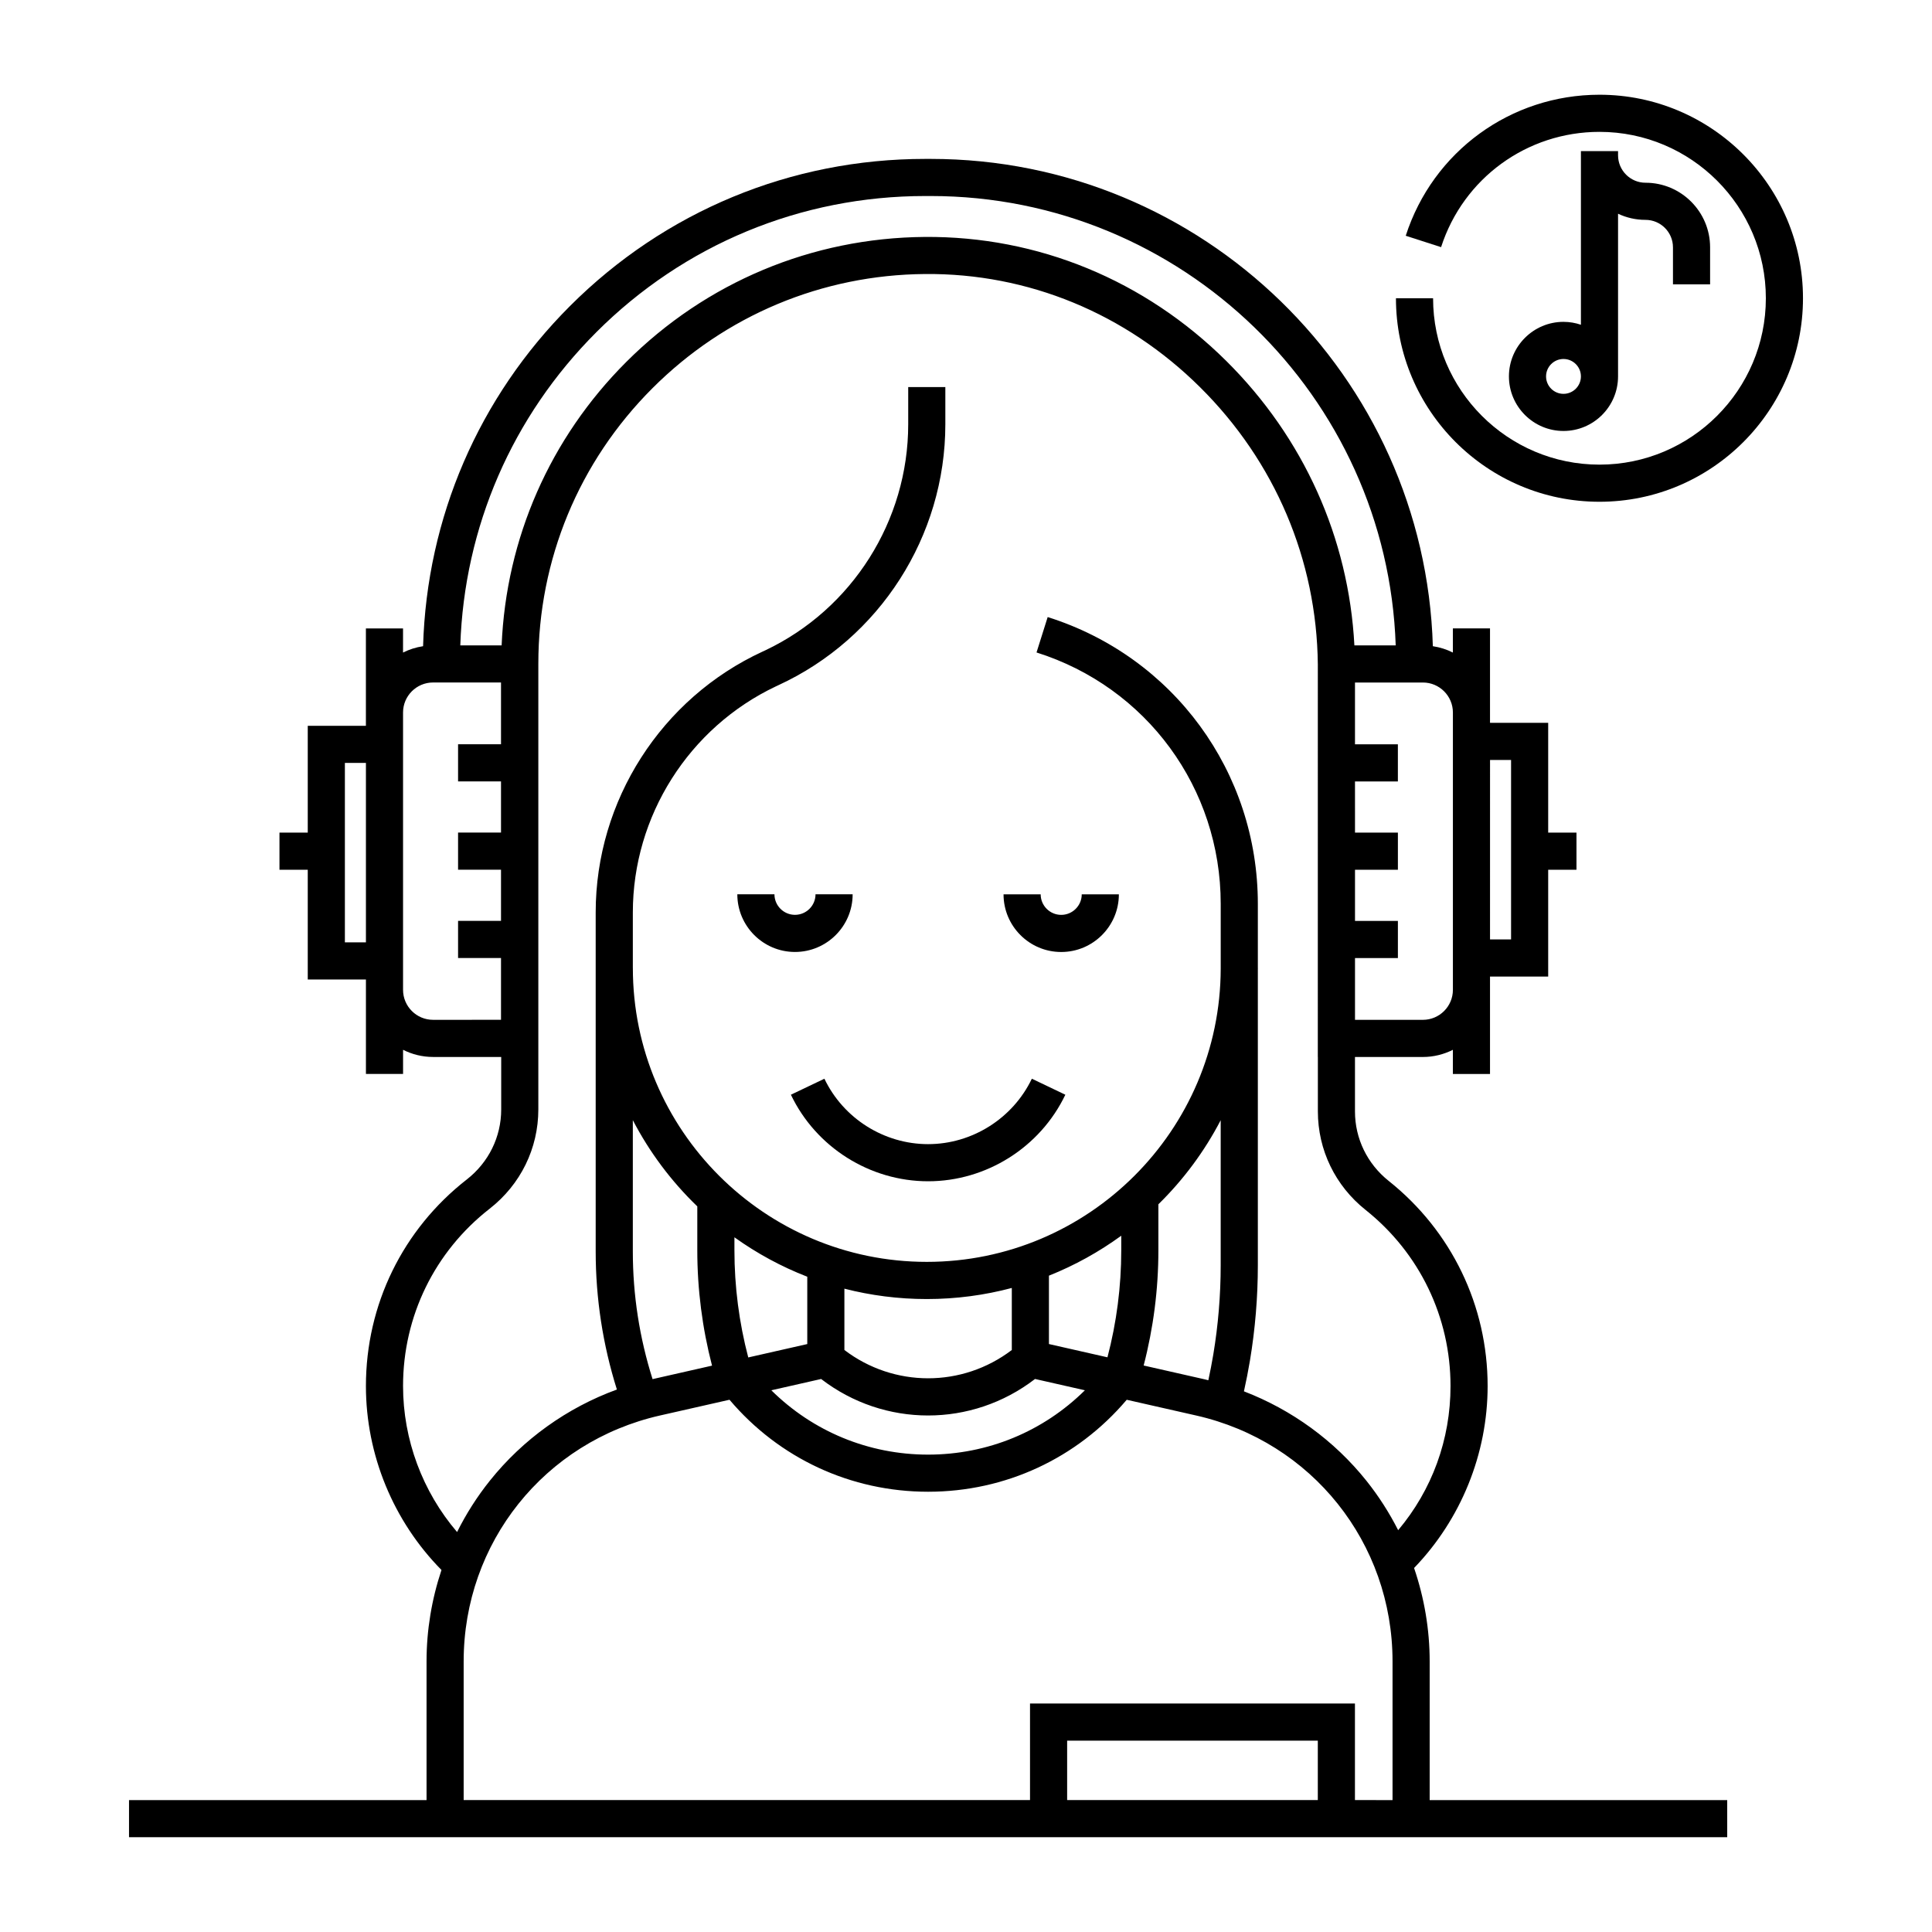
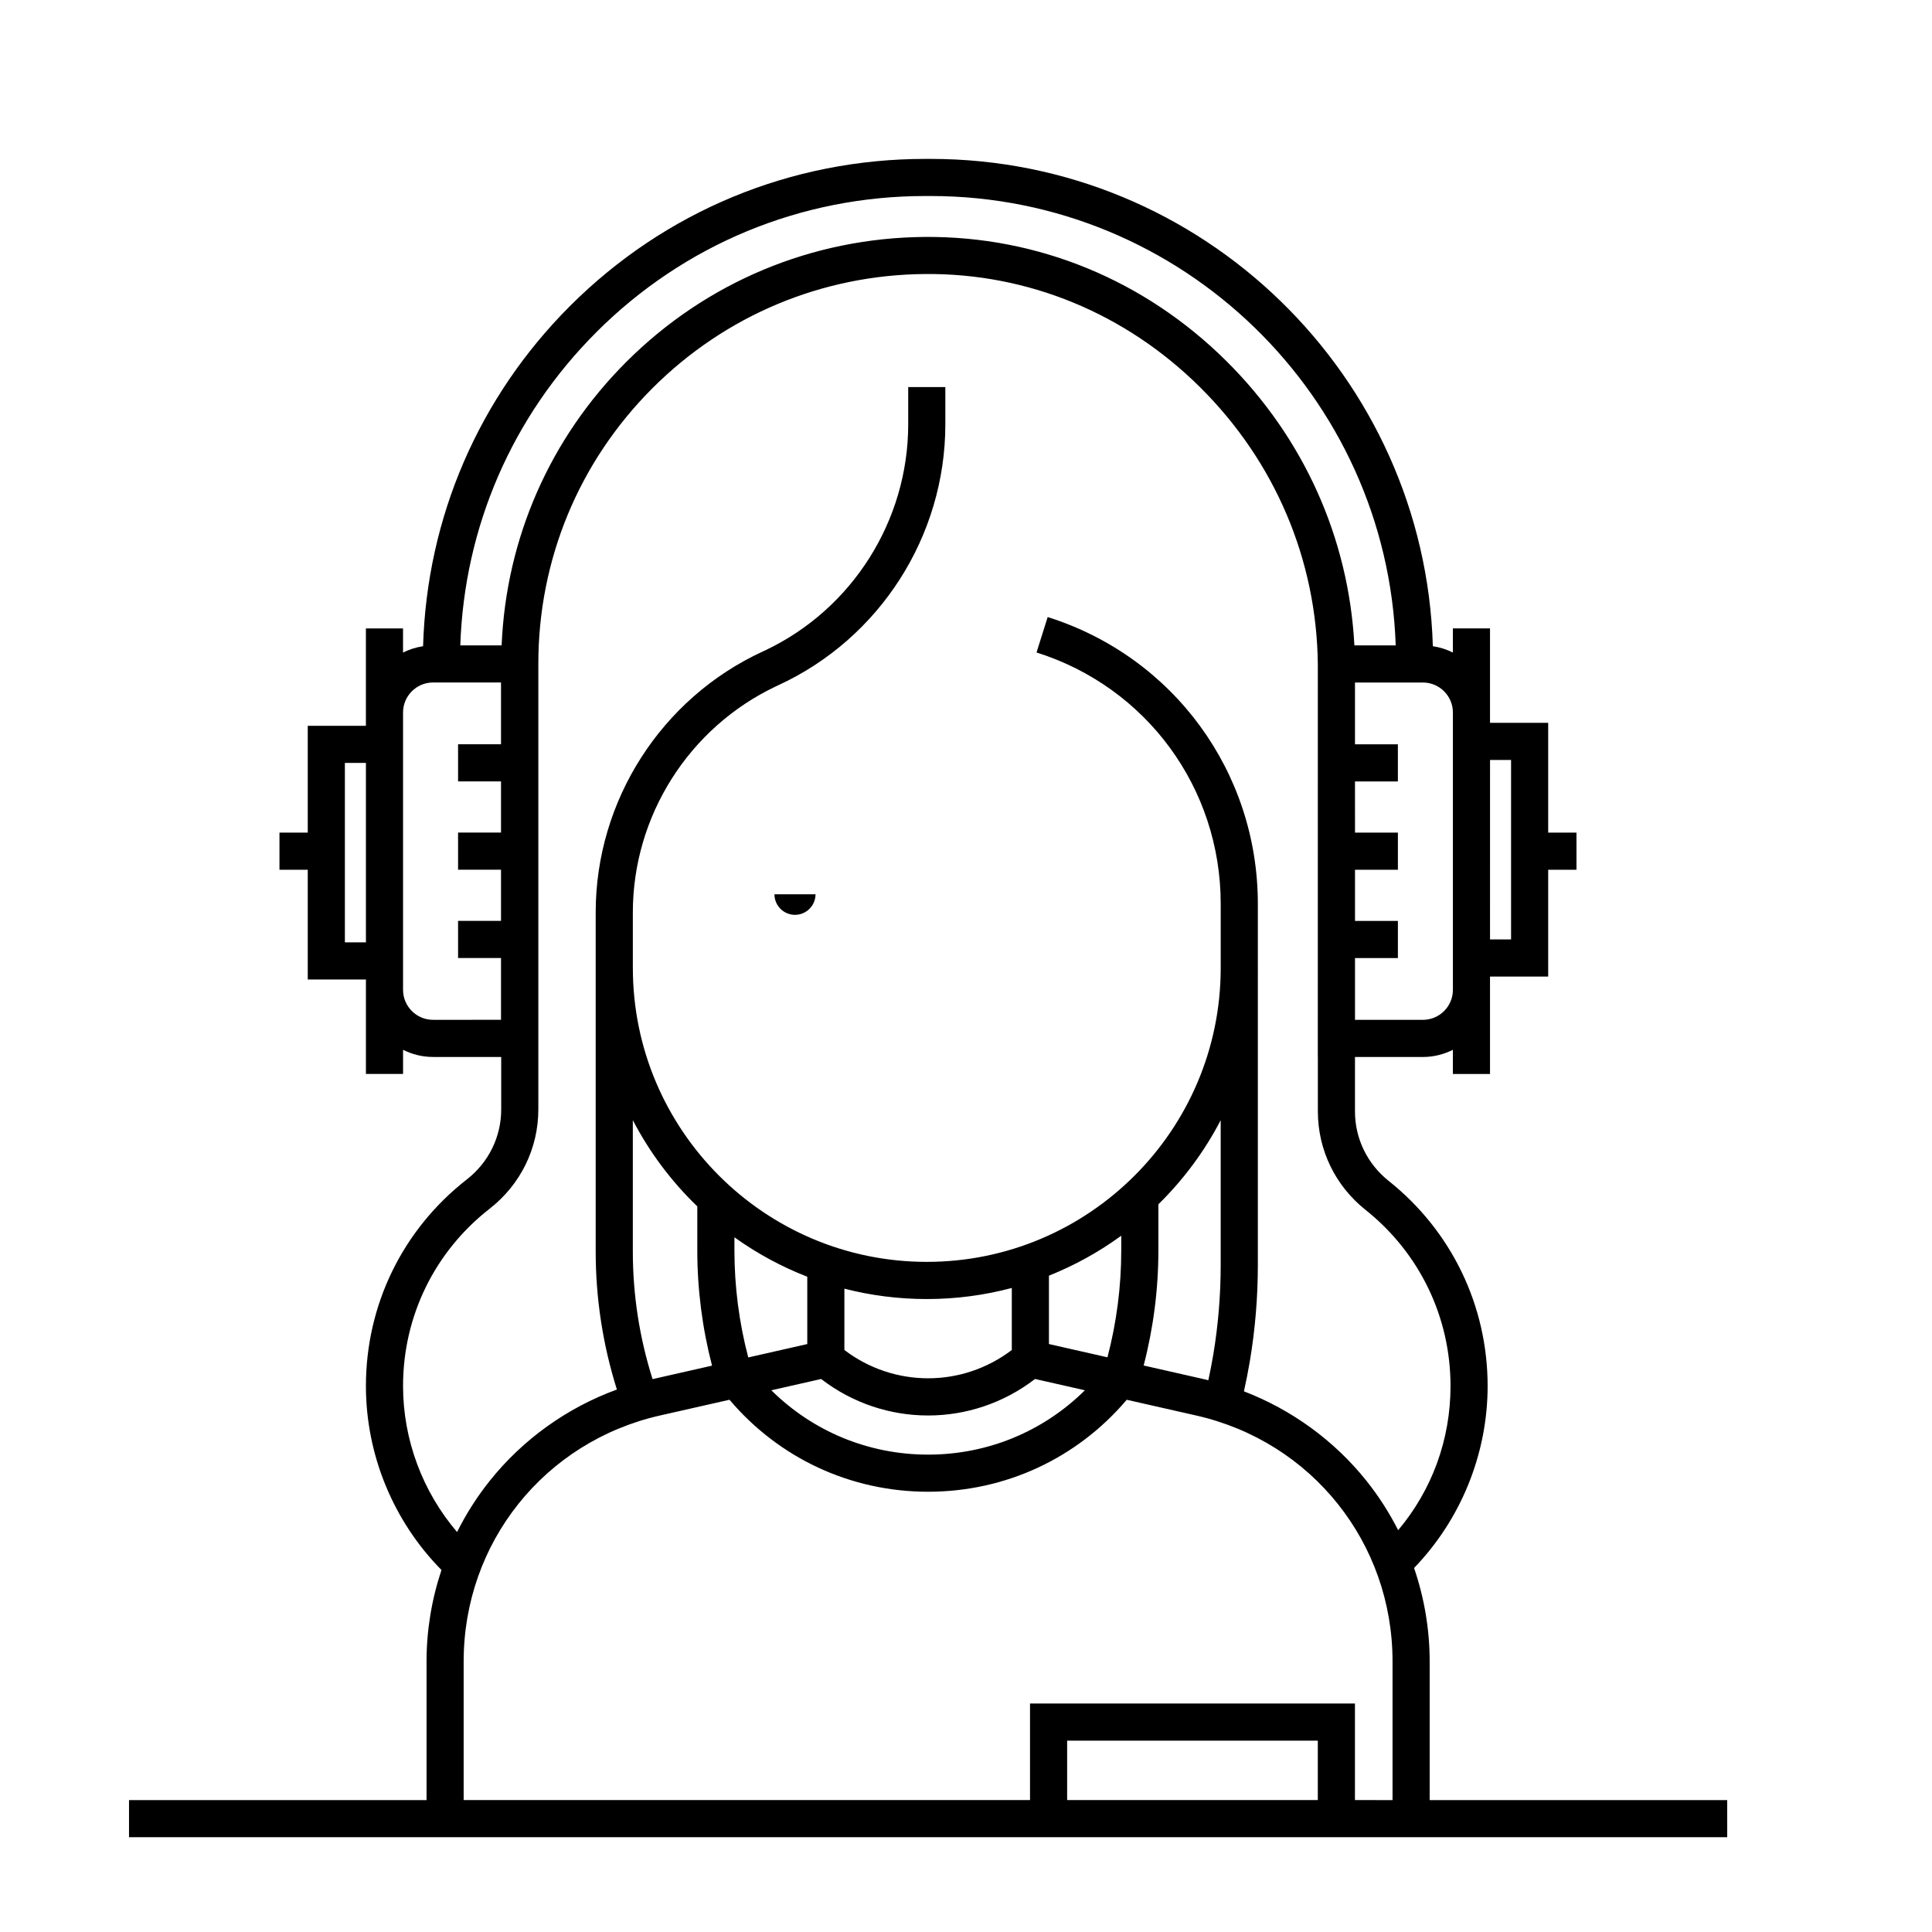
<svg xmlns="http://www.w3.org/2000/svg" fill="#000000" width="800px" height="800px" version="1.1" viewBox="144 144 512 512">
  <g>
-     <path d="m369.96 381h-9.84c0 3-2.441 5.441-5.441 5.441s-5.441-2.441-5.441-5.441h-9.84c0 8.426 6.856 15.281 15.281 15.281 8.426 0 15.281-6.856 15.281-15.281z" />
-     <path d="m389.96 447.21c-11.672 0-22.461-6.805-27.484-17.336l-8.879 4.238c6.648 13.934 20.922 22.938 36.367 22.938 15.43 0 29.703-9 36.363-22.934l-8.875-4.246c-5.043 10.531-15.832 17.34-27.492 17.34z" />
-     <path d="m425.23 396.29c8.426 0 15.281-6.856 15.281-15.281h-9.84c0 3-2.441 5.441-5.441 5.441s-5.441-2.441-5.441-5.441h-9.84c-0.004 8.426 6.852 15.281 15.281 15.281z" />
-     <path d="m562.96 184.04v46.023c-1.453-0.492-3.004-0.77-4.621-0.77-7.973 0-14.457 6.488-14.457 14.457 0 7.973 6.488 14.461 14.457 14.461 7.973 0 14.461-6.488 14.461-14.461v-43.109c2.211 1.043 4.676 1.625 7.277 1.625 4.012 0 7.277 3.266 7.277 7.277v9.809h9.84v-9.809c0-9.438-7.68-17.117-17.117-17.117-4.012 0-7.277-3.266-7.277-7.277v-1.109zm-4.621 64.332c-2.547 0-4.617-2.074-4.617-4.621s2.074-4.617 4.617-4.617c2.547 0 4.621 2.07 4.621 4.617s-2.074 4.621-4.621 4.621z" />
-     <path d="m621.81 223.04c0-29.738-24.195-53.934-53.934-53.934-23.5 0-44.133 15.02-51.34 37.371l9.367 3.019c5.891-18.273 22.758-30.551 41.973-30.551 24.312 0 44.094 19.781 44.094 44.094s-19.781 44.094-44.094 44.094-44.094-19.781-44.094-44.094h-9.84c0 29.738 24.195 53.934 53.934 53.934 29.738 0 53.934-24.195 53.934-53.934z" />
+     <path d="m369.96 381h-9.84c0 3-2.441 5.441-5.441 5.441s-5.441-2.441-5.441-5.441h-9.84z" />
    <path d="m601.73 621.05h-78.852v-36.77c0-8.445-1.426-16.812-4.133-24.742 12.422-12.879 19.492-30.27 19.492-48.223 0-21.27-9.555-41.082-26.219-54.359-5.676-4.516-8.934-11.223-8.934-18.398v-14.445h17.992c2.859 0 5.555-0.695 7.953-1.898v6.398h9.84v-25.809h15.418v-28.309h7.496v-9.84h-7.496v-29.094h-15.418v-25.027h-9.84v6.398c-1.641-0.824-3.426-1.398-5.309-1.68-2.121-71.566-60.992-129.14-133.06-129.14h-1.457-0.012c-35.562 0-68.992 13.848-94.141 38.992-24.203 24.203-37.934 56.082-38.93 90.148-1.883 0.281-3.668 0.855-5.312 1.684v-6.398h-9.84v25.809l-15.41-0.004v28.309h-7.496v9.84h7.496v29.09h15.418v25.027h9.84v-6.398c2.398 1.207 5.094 1.898 7.953 1.898h18.055v13.906c0 7.266-3.32 14.031-9.109 18.551-16.996 13.254-26.742 33.211-26.742 54.746 0 18.242 7.266 35.824 20.023 48.754-2.59 7.769-3.957 15.949-3.957 24.211v36.77h-78.848v9.84h423.54zm-57.281-275.65v47.559h-5.578l0.004-47.559zm-15.414-12.574v73.488c0 4.387-3.566 7.953-7.953 7.953h-17.992v-16.375h11.367v-9.84h-11.367v-13.562h11.367v-9.84h-11.367l-0.004-13.562h11.367v-9.84h-11.367v-16.375h17.992c4.387-0.004 7.957 3.566 7.957 7.953zm-227.02-100.77c23.289-23.289 54.246-36.109 87.184-36.109h0.012 1.457c66.57 0.008 120.98 53.047 123.21 119.09h-10.949c-1.504-28.441-13.426-55.012-33.957-75.383-21.598-21.43-49.941-33.098-79.906-32.863-29.879 0.234-57.969 12-79.098 33.129-20.219 20.207-31.836 46.723-33.031 75.117h-10.953c1.047-31.359 13.742-60.688 36.035-82.977zm-66.617 161.68v-47.562h5.578v47.562zm23.367 20.527c-4.387 0-7.953-3.566-7.953-7.953v-73.492c0-4.387 3.566-7.953 7.953-7.953h18.008v16.375h-11.379v9.84h11.379v13.562h-11.379v9.84h11.379v13.562h-11.379v9.84h11.379v16.375zm-7.953 97.043c0-18.484 8.367-35.609 22.957-46.992 8.195-6.402 12.895-15.988 12.895-26.309v-118.11c0-27.594 10.746-53.531 30.258-73.031 19.289-19.289 44.938-30.031 72.219-30.246 27.301-0.246 53.176 10.441 72.898 30.008 19.859 19.703 30.906 45.738 31.199 73.422l-0.004 104.05h0.016v14.449c0 10.188 4.609 19.703 12.645 26.094 14.305 11.398 22.508 28.402 22.508 46.66 0 14.203-4.891 27.531-13.875 38.215-2.344-4.613-5.148-9.008-8.402-13.082-8.516-10.664-19.805-18.844-32.469-23.715 0.598-2.703 1.137-5.426 1.59-8.137 1.391-8.332 2.094-16.844 2.094-25.297v-78.387c0-0.125 0.008-0.254 0.008-0.379h-0.008v-16.988c0-34.957-22.383-65.504-55.695-76.004l-2.957 9.383c29.199 9.203 48.812 35.977 48.812 66.617v17.176c-0.102 42.867-35.004 77.707-77.891 77.707-42.953 0-77.898-34.945-77.898-77.898h-0.004v-14.711c0-25.543 14.855-48.977 37.906-59.906l0.648-0.301c26.887-12.383 44.262-39.523 44.262-69.145v-9.867h-9.84v9.867c0 25.543-14.836 48.969-37.863 59.891l-0.688 0.316c-26.895 12.395-44.27 39.535-44.27 69.141v89.844c0 12.453 1.891 24.742 5.621 36.598-13.164 4.801-24.898 13.18-33.691 24.188-3.371 4.219-6.269 8.777-8.66 13.578-9.16-10.715-14.32-24.473-14.32-38.703zm66.125-1.824c-3.469-10.961-5.231-22.316-5.231-33.828v-34.801c4.434 8.527 10.223 16.238 17.086 22.848v11.637c0 10.34 1.32 20.598 3.906 30.57zm120.55-5.781-15.508-3.516v-18.121c6.856-2.731 13.281-6.305 19.164-10.586v3.856c0 9.602-1.23 19.121-3.656 28.367zm-25.348-1.938c-13.16 10.012-31.242 9.984-44.367-0.004v-16.25c6.981 1.793 14.297 2.75 21.832 2.75 7.789 0 15.34-1.023 22.535-2.938zm-54.203-1.574-15.641 3.547c-2.43-9.258-3.664-18.789-3.664-28.395v-3.445c5.93 4.246 12.406 7.773 19.305 10.449zm3.672 9.258c16.73 12.883 39.914 12.91 56.688-0.004l13.211 2.996c-11.02 10.91-25.773 17.051-41.547 17.051-15.777 0-30.527-6.141-41.547-17.051zm89.375-34.109v-12.188c6.613-6.481 12.203-13.996 16.512-22.281v38.418c0 7.914-0.66 15.879-1.961 23.68-0.379 2.269-0.824 4.551-1.312 6.816-0.348-0.086-0.695-0.184-1.047-0.262l-16.094-3.648c2.586-9.957 3.902-20.207 3.902-30.535zm-24.18 145.7v-15.742h66.43v15.742zm76.27 0v-25.586h-86.109v25.586h-150.09v-36.77c0-31.414 21.398-58.203 52.035-65.148l18.414-4.172c13.156 15.531 32.16 24.379 52.633 24.379 20.473 0 39.477-8.848 52.637-24.375l18.406 4.172c30.641 6.945 52.035 33.734 52.035 65.148v36.77z" />
  </g>
</svg>